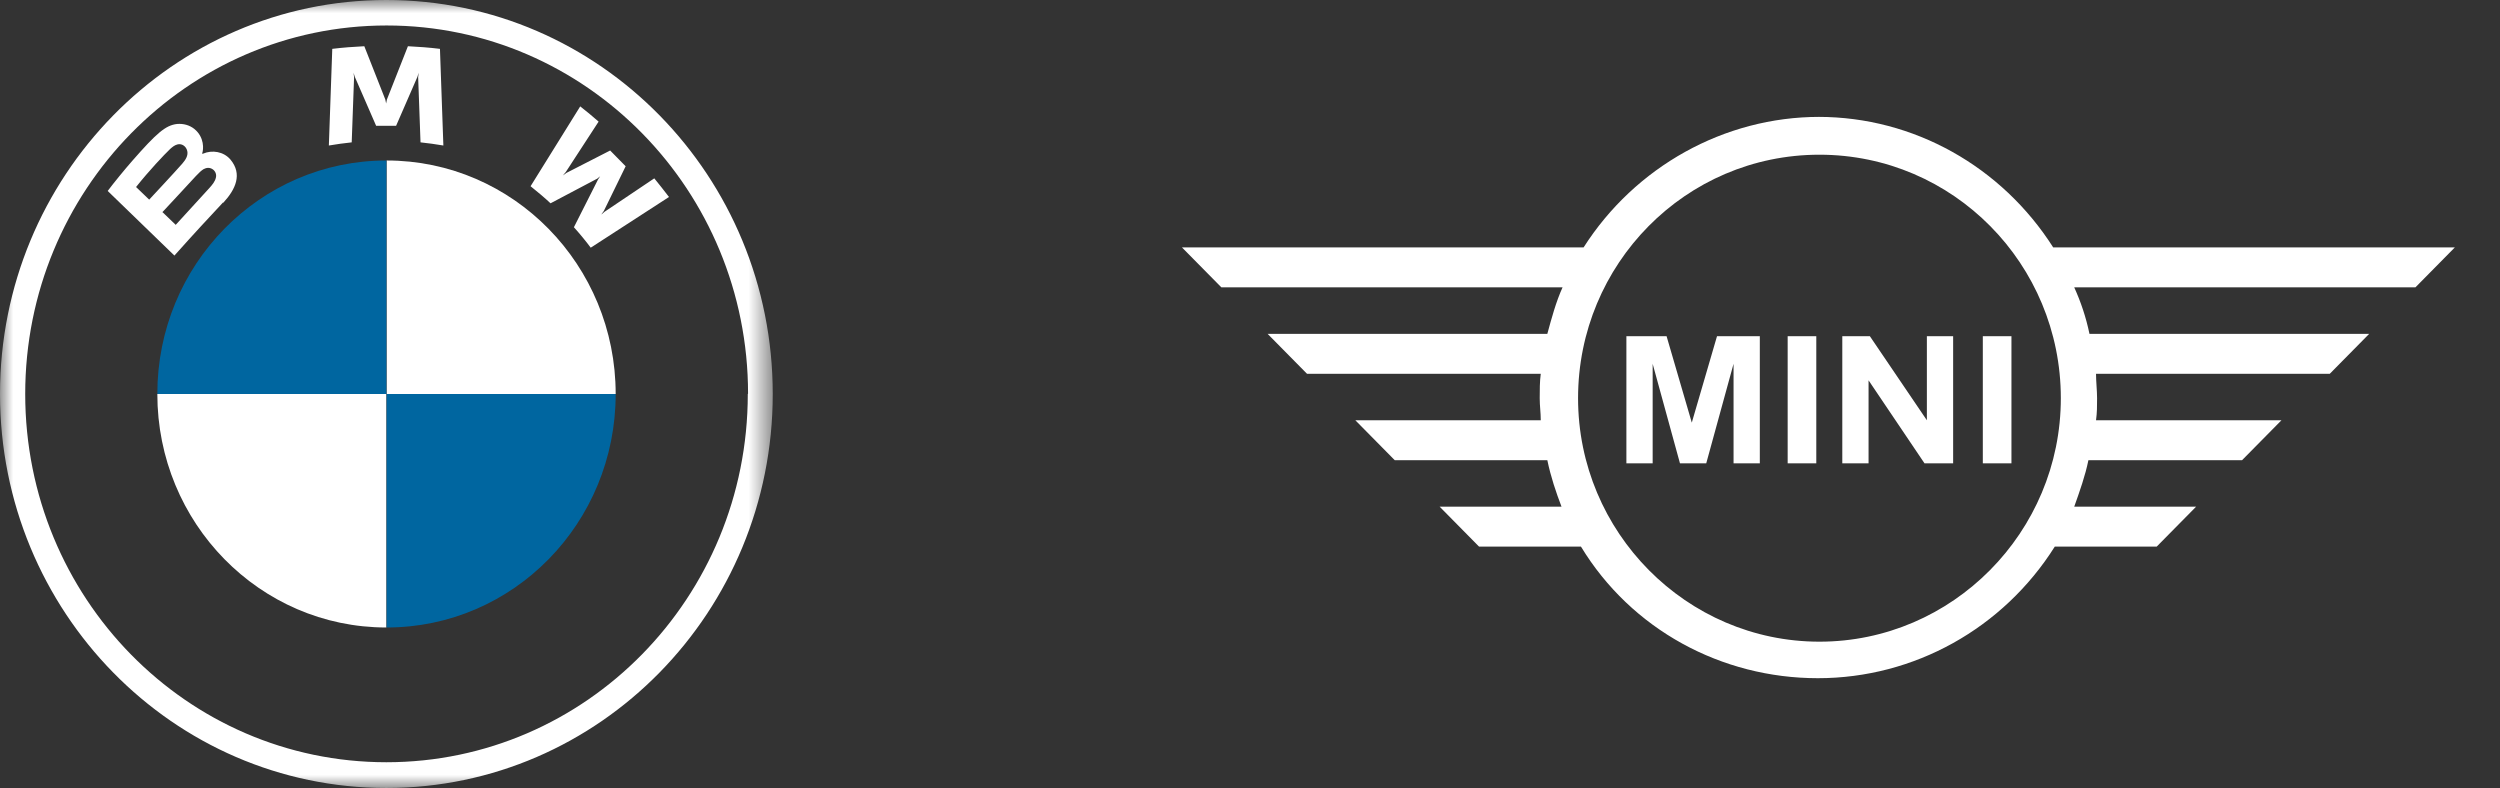
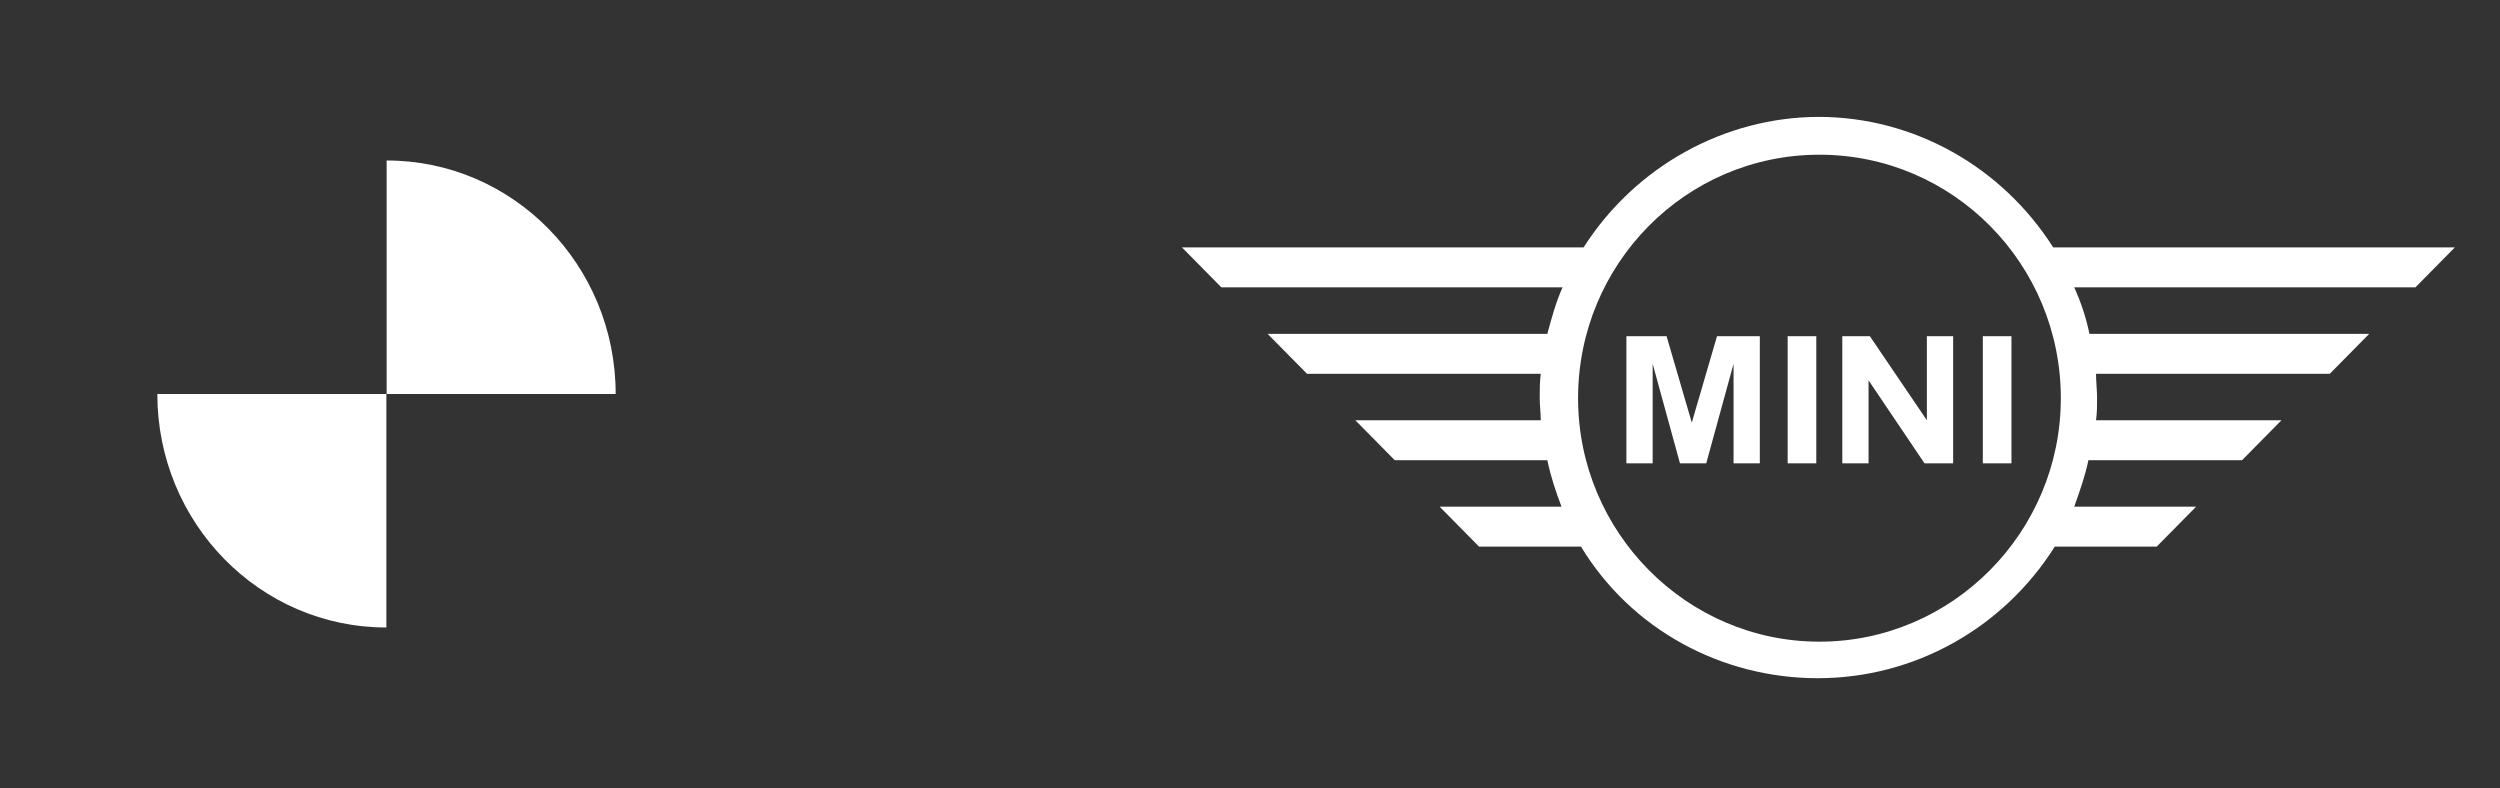
<svg xmlns="http://www.w3.org/2000/svg" id="Ebene_2" viewBox="0 0 95.18 30">
  <rect x="0" y="0" width="95.18" height="30" fill="#333333" stroke="none" />
  <defs>
    <style>
            .cls-1{mask:url(#mask);}.cls-2,.cls-3{fill-rule:evenodd;}.cls-2,.cls-3,.cls-4{stroke-width:0px;}.cls-2,.cls-4{fill:#fff;}.cls-3{fill:#0066a0;}
        </style>
    <mask id="mask" x="0" y="0" width="29.43" height="30" maskUnits="userSpaceOnUse">
      <g id="_3ncnsqxmzb">
-         <path id="_93tg0qcbla" class="cls-2" d="M0,0h29.43v30H0V0Z" />
-       </g>
+         </g>
    </mask>
  </defs>
  <g id="User-Interface">
    <path class="cls-4" d="M69.27,4.45c-3.63,0-7.02,1.9-8.98,4.97h-15.29l1.5,1.52h12.99c-.25.55-.42,1.18-.58,1.77h-10.65l1.5,1.52h8.9c-.04.29-.04.63-.04.93s.04.55.04.84h-7.06l1.5,1.52h5.81c.13.63.33,1.22.54,1.77h-4.64l1.5,1.52h3.88c1.92,3.16,5.35,5.01,9.02,5.01s7.06-1.9,9.02-5.01h3.88l1.5-1.52h-4.64c.21-.59.42-1.18.54-1.77h5.85l1.5-1.52h-7.06c.04-.29.04-.55.04-.84s-.04-.63-.04-.93h8.9l1.5-1.52h-10.65c-.13-.63-.33-1.22-.58-1.77h12.99l1.5-1.52h-15.29c-1.96-3.08-5.31-4.97-8.94-4.97h0ZM69.27,5.89c5.1,0,9.19,4.17,9.19,9.27s-4.13,9.27-9.19,9.27-9.19-4.17-9.19-9.27,4.09-9.27,9.19-9.27ZM61.92,12.8v4.84h1v-3.79l1.04,3.79h1l1.04-3.79v3.79h1v-4.84h-1.63l-.96,3.29-.96-3.29h-1.55ZM68.06,12.8v4.84h1.09v-4.84h-1.09ZM70.14,12.8v4.84h1v-3.16l2.13,3.16h1.09v-4.84h-1v3.2l-2.17-3.2h-1.04ZM75.49,12.8v4.84h1.09v-4.84h-1.09Z" />
    <g class="cls-1">
-       <path class="cls-2" d="M28.47,15c0,7.75-6.16,14.02-13.76,14.02S.96,22.75.96,15c0-7.75,6.16-14.03,13.76-14.03s13.76,6.28,13.76,14.02M14.71,0C6.59,0,0,6.72,0,15s6.59,15,14.71,15,14.71-6.72,14.71-15S22.84,0,14.71,0" />
-     </g>
-     <path class="cls-2" d="M21.84,8.64c.2.22.49.57.65.79l2.98-1.93c-.15-.2-.39-.5-.56-.71l-1.89,1.27-.13.11.1-.14.83-1.7-.59-.6-1.66.85-.14.1.11-.13,1.25-1.92c-.22-.19-.43-.37-.7-.58l-1.89,3.04c.24.19.56.46.76.65l1.78-.94.11-.09-.08.12-.92,1.82h0ZM15.08,4.79l.81-1.86.05-.16-.02.17.09,2.48c.28.03.58.07.87.12l-.13-3.68c-.41-.05-.81-.08-1.22-.1l-.8,2.03-.03.15-.03-.15-.8-2.03c-.41.02-.81.05-1.22.1l-.13,3.68c.29-.05.59-.09.87-.12l.09-2.48-.02-.17.05.16.81,1.86h.74ZM6.18,8.08s.97-1.04,1.28-1.38c.12-.13.21-.21.29-.26.11-.06.23-.07.34,0,.11.07.16.2.13.32-.03.15-.15.29-.25.4l-1.28,1.4-.52-.5ZM5.18,7.12c.51-.64,1.06-1.22,1.3-1.45.08-.07.16-.14.27-.17.17-.05.34.07.38.25.04.18-.07.34-.19.48-.27.31-1.26,1.37-1.26,1.37l-.5-.48ZM8.5,7.72c.47-.51.74-1.09.27-1.65-.26-.3-.69-.37-1.04-.22h-.04s.01-.02.01-.02c.05-.14.09-.6-.3-.92-.19-.15-.42-.21-.66-.19-.44.05-.78.35-1.71,1.41-.28.32-.69.82-.93,1.14l2.54,2.46c.85-.95,1.19-1.31,1.85-2.02Z" />
-     <path class="cls-2" d="M23.44,15h-8.72V6.11c4.82,0,8.72,3.98,8.72,8.89M14.71,15v8.89c-4.82,0-8.72-3.98-8.72-8.89h8.72Z" />
-     <path class="cls-3" d="M14.71,6.11v8.89H5.99c0-4.92,3.9-8.89,8.72-8.89M23.44,15c0,4.92-3.9,8.89-8.72,8.89v-8.89h8.72Z" />
+       </g>
+     <path class="cls-2" d="M23.44,15h-8.72V6.11c4.82,0,8.72,3.98,8.72,8.89M14.71,15v8.89c-4.82,0-8.72-3.98-8.72-8.89h8.72" />
  </g>
</svg>